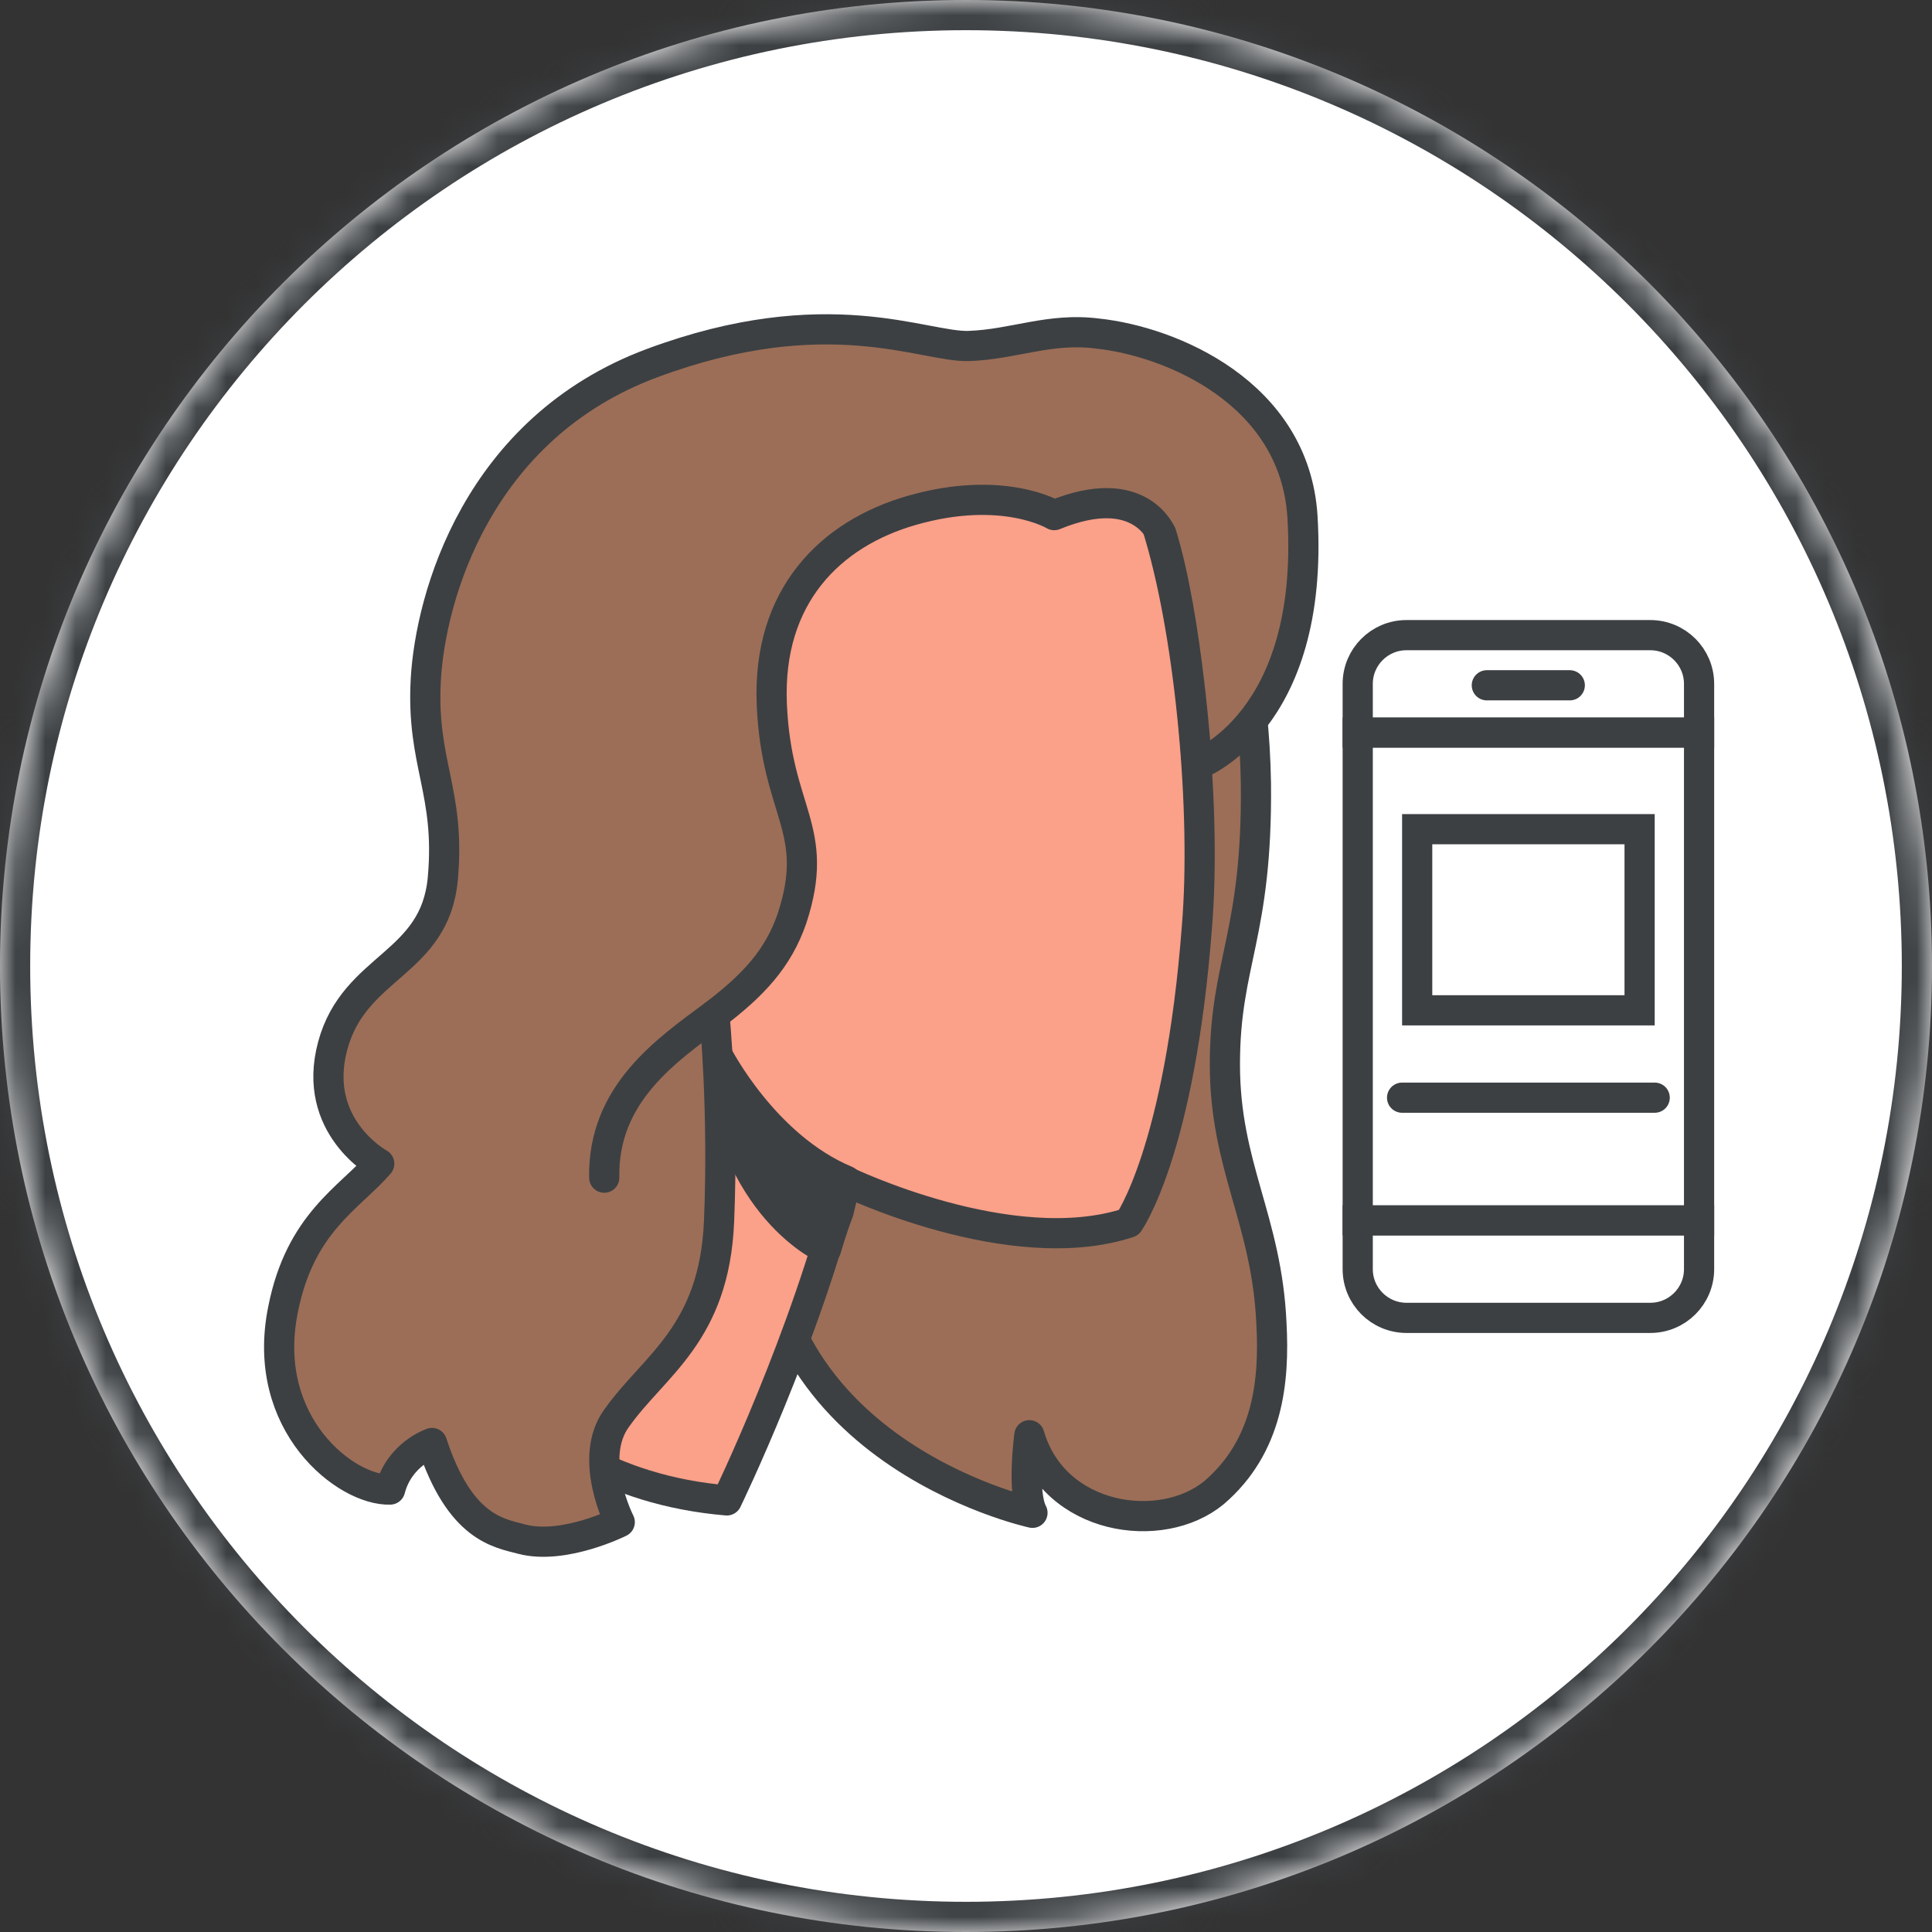
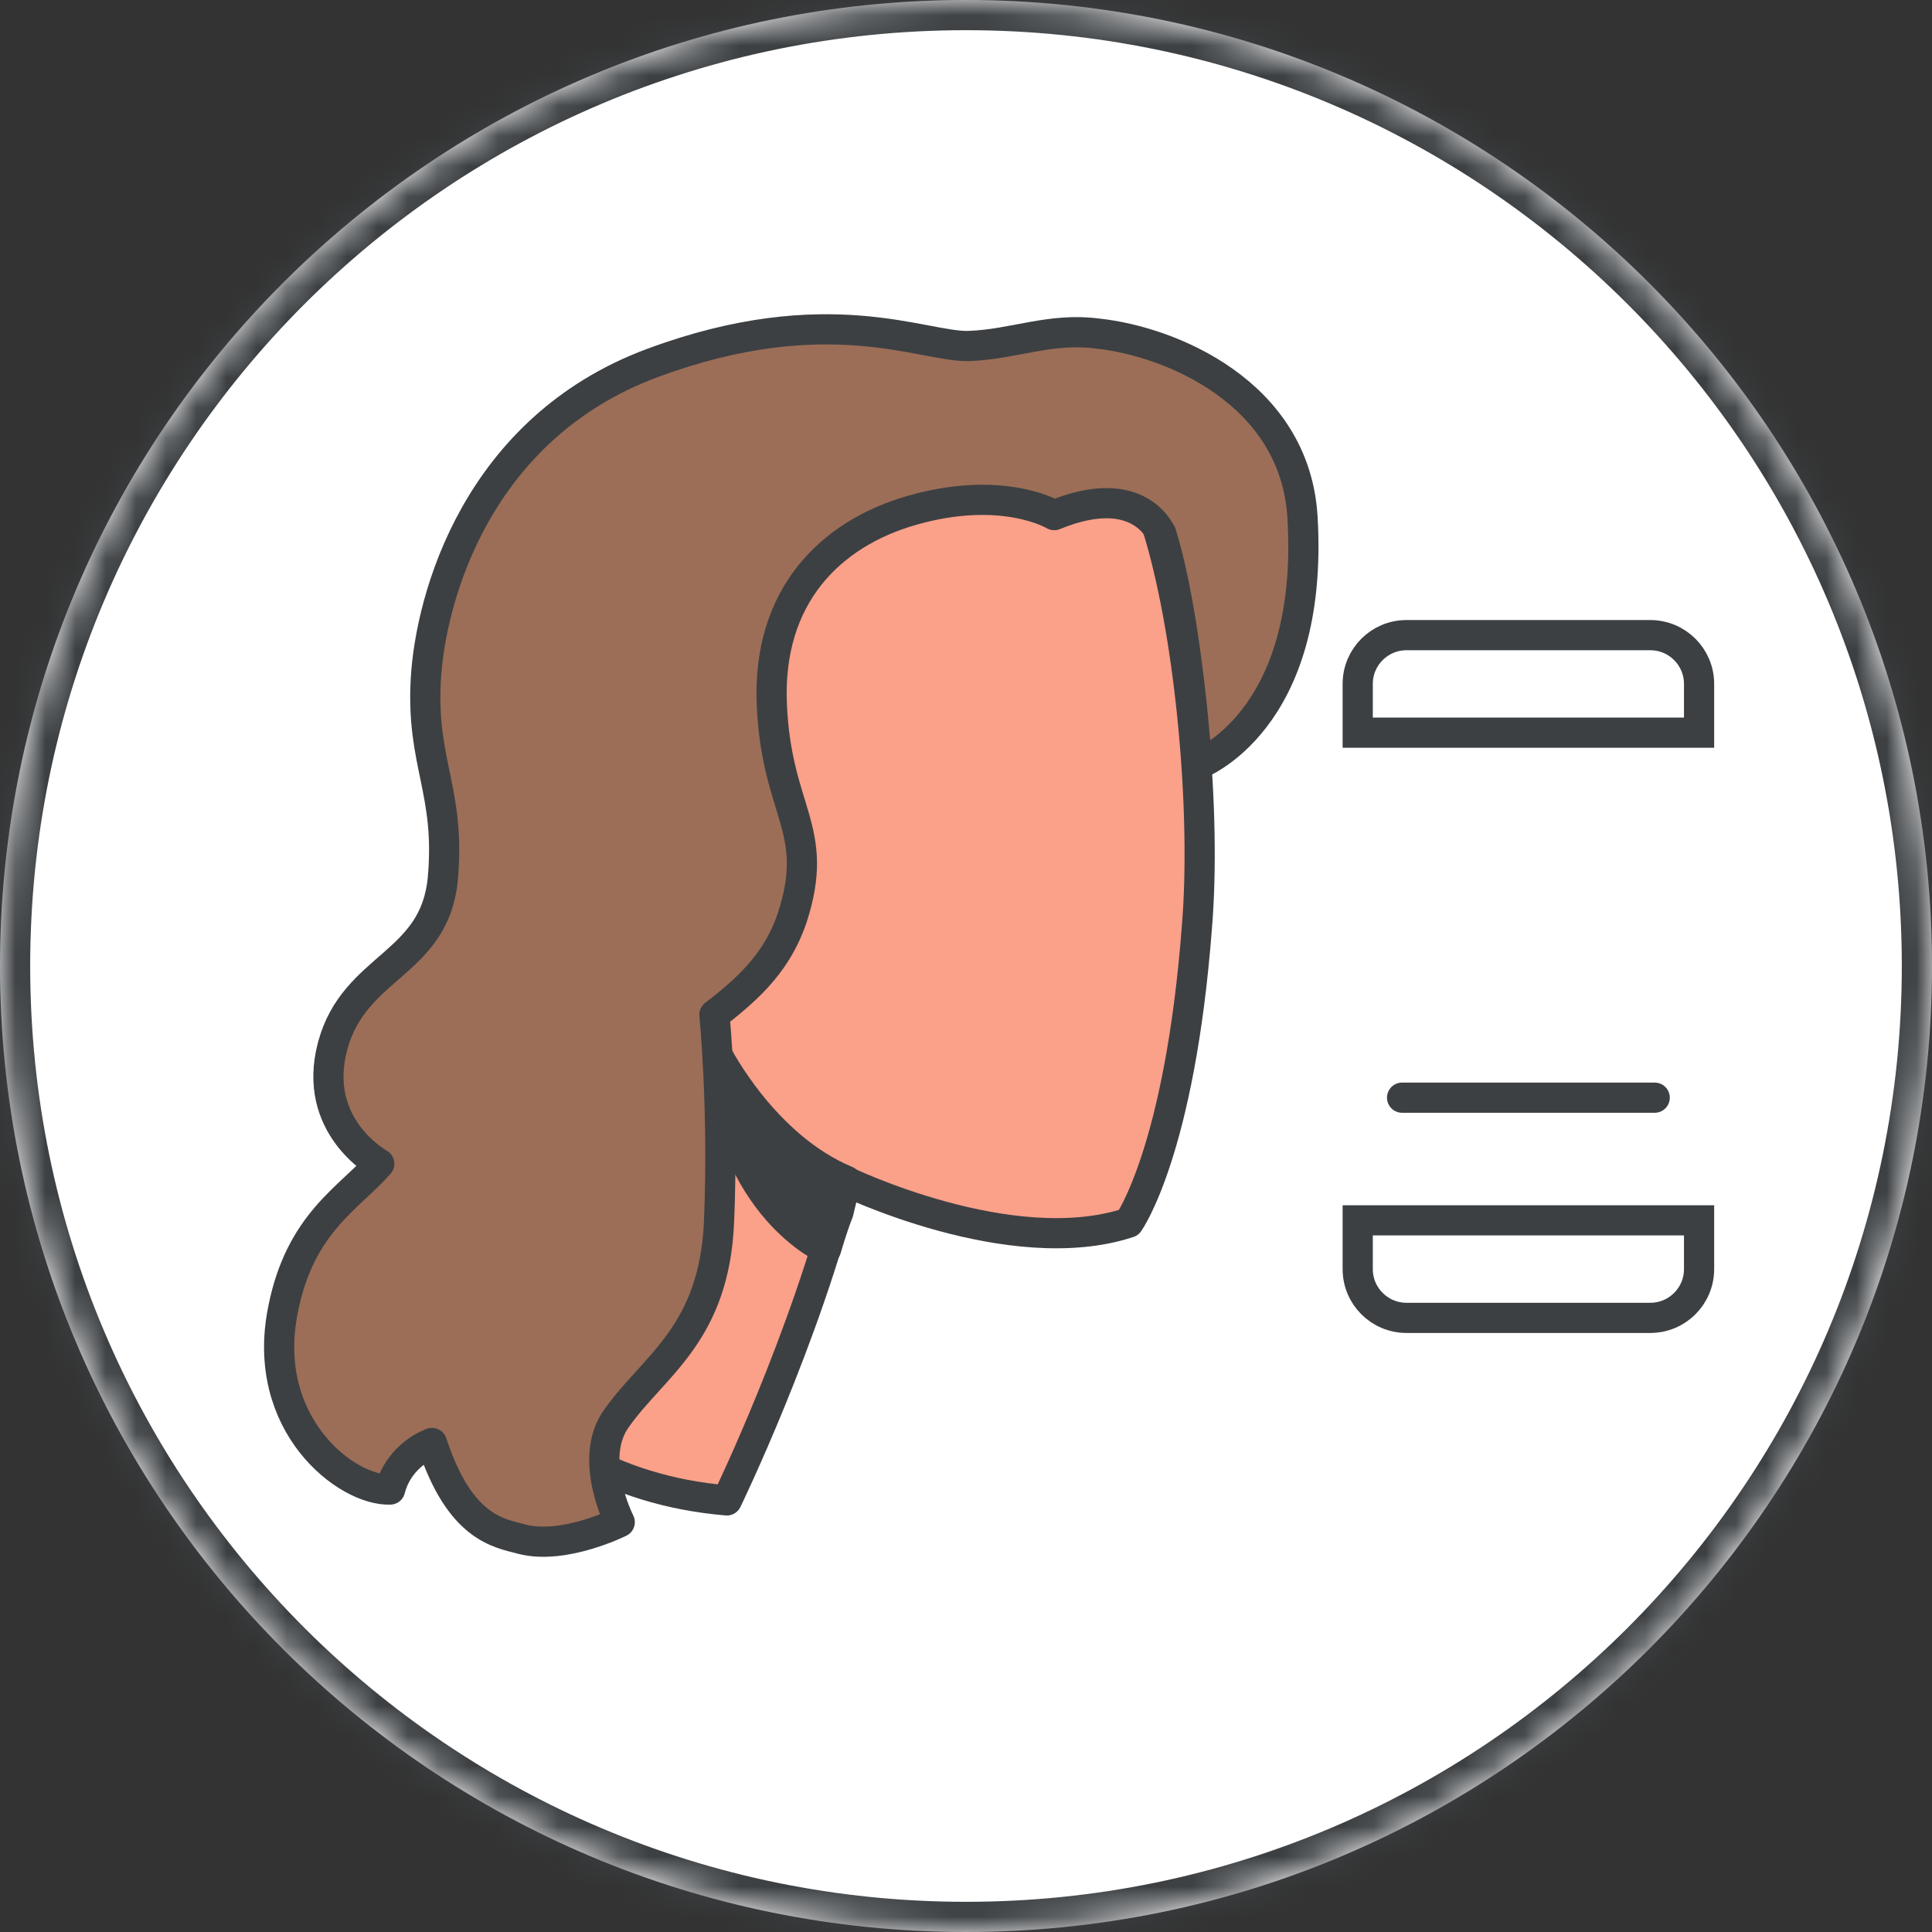
<svg xmlns="http://www.w3.org/2000/svg" width="64" height="64" viewBox="0 0 64 64" fill="none">
  <rect x="0" y="0" width="64" height="64" fill="#333333" stroke="none" />
  <g id="mobile-admin-circle-graphic-small" clip-path="url(#clip0_1116_1081)">
    <g id="background">
      <mask id="path-1-inside-1_1116_1081" fill="white">
        <path fill-rule="evenodd" clip-rule="evenodd" d="M32 64C49.673 64 64 49.673 64 32C64 14.327 49.673 0 32 0C14.327 0 0 14.327 0 32C0 49.673 14.327 64 32 64Z" />
      </mask>
      <path fill-rule="evenodd" clip-rule="evenodd" d="M32 64C49.673 64 64 49.673 64 32C64 14.327 49.673 0 32 0C14.327 0 0 14.327 0 32C0 49.673 14.327 64 32 64Z" fill="white" />
      <path d="M32 65C50.225 65 65 50.225 65 32H63C63 49.121 49.121 63 32 63V65ZM65 32C65 13.775 50.225 -1 32 -1V1C49.121 1 63 14.879 63 32H65ZM32 -1C13.775 -1 -1 13.775 -1 32H1C1 14.879 14.879 1 32 1V-1ZM-1 32C-1 50.225 13.775 65 32 65V63C14.879 63 1 49.121 1 32H-1Z" fill="#3C4043" mask="url(#path-1-inside-1_1116_1081)" />
    </g>
    <g id="Mobile device frame small">
      <path id="Path" d="M44.976 22.655C44.976 21.763 45.699 21.04 46.591 21.04H54.668C55.56 21.04 56.284 21.763 56.284 22.655V24.271H44.976V22.655Z" fill="white" stroke="#3C4043" />
      <path id="Path_2" d="M56.284 42.041C56.284 42.933 55.561 43.656 54.669 43.656H46.592C45.699 43.656 44.976 42.933 44.976 42.041V40.425H56.284V42.041Z" fill="white" stroke="#3C4043" />
-       <path id="Path_3" d="M49.253 22.701H52.001" stroke="#3C4043" stroke-linecap="round" stroke-linejoin="round" />
-       <rect id="Rectangle" x="44.976" y="24.271" width="11.308" height="16.154" fill="white" stroke="#3C4043" />
-       <rect id="Rectangle_2" x="46.946" y="27.468" width="7.368" height="6" stroke="#3C4043" />
      <path id="Line" d="M46.446 36.362H54.814" stroke="#3C4043" stroke-linecap="round" />
    </g>
    <g id="Group 2210">
-       <path id="Path_4" d="M39.137 16.344C39.137 16.344 41.501 19.428 41.604 25.956C41.655 30.993 40.576 31.867 40.576 35.259C40.576 38.652 41.964 40.399 42.118 43.843C42.221 45.745 42.015 47.904 40.216 49.446C38.468 50.885 34.922 50.371 34.099 47.544C34.099 47.544 33.842 49.446 34.202 50.114C34.202 50.114 24.231 47.956 25.413 38.498C26.595 29.04 33.996 14.545 33.996 14.545L39.137 16.344Z" fill="#9C6E57" stroke="#3C4043" stroke-linecap="round" stroke-linejoin="round" />
      <path id="Path_5" d="M24.077 49.703C24.077 49.703 26.698 44.306 27.983 39.115C27.983 39.115 33.483 41.788 37.39 40.502C37.39 40.502 39.086 38.138 39.651 30.685C39.96 26.933 39.446 21.227 38.418 17.732C37.287 13.774 33.432 11.101 27.11 12.078C18.526 13.363 14.568 18.092 16.161 26.265C18.012 35.979 17.035 35.979 14.054 42.25C14.105 42.25 16.213 49.035 24.077 49.703Z" fill="#FBA089" stroke="#3C4043" stroke-linecap="round" stroke-linejoin="round" />
      <path id="Path_6" d="M23.254 26.367C23.254 26.367 22.483 25.391 21.404 25.545C20.324 25.699 19.605 26.779 19.707 27.961C19.759 29.143 20.89 30.788 22.175 31.456" stroke="#3C4043" stroke-linecap="round" stroke-linejoin="round" />
      <path id="Path_7" d="M27.367 41.376C27.367 41.376 24.231 40.04 23.769 34.951C23.769 34.951 25.311 37.984 28.035 39.115C28.035 39.115 27.881 39.68 27.778 40.143C27.572 40.657 27.367 41.376 27.367 41.376Z" fill="#3C4043" stroke="#3C4043" stroke-linecap="round" stroke-linejoin="round" />
      <path id="Path_8" d="M34.922 17.064C34.922 17.064 33.226 16.036 30.193 16.91C27.52 17.68 25.413 19.736 25.567 23.335C25.721 26.933 27.212 27.447 26.235 30.428C25.773 31.764 24.951 32.638 23.666 33.615C23.666 33.615 23.974 36.699 23.82 40.451C23.666 44.203 21.661 45.231 20.427 46.979C19.451 48.315 20.53 50.423 20.53 50.423C20.53 50.423 18.68 51.348 17.292 50.988C16.521 50.783 15.236 50.628 14.31 47.801C14.31 47.801 13.231 48.161 12.923 49.343C11.483 49.395 8.605 47.184 9.376 43.381C9.941 40.502 11.586 39.68 12.563 38.549C12.563 38.549 10.301 37.316 11.021 34.643C11.741 31.97 14.413 31.97 14.67 29.091C14.927 26.213 13.951 25.288 14.105 22.512C14.259 19.788 15.801 14.185 21.609 12.026C27.418 9.868 30.605 11.512 32.095 11.461C33.586 11.41 34.768 10.844 36.361 11.05C38.777 11.307 42.889 13.003 43.146 17.115C43.558 23.951 39.651 25.339 39.651 25.339C39.651 25.339 39.343 20.508 38.469 17.68C38.469 17.732 37.801 15.881 34.922 17.064Z" fill="#9C6E57" stroke="#3C4043" stroke-linecap="round" stroke-linejoin="round" />
-       <path id="Path_9" d="M23.666 33.615C22.072 34.797 19.965 36.236 20.016 39.012" stroke="#3C4043" stroke-linecap="round" stroke-linejoin="round" />
    </g>
  </g>
  <defs>
    <clipPath id="clip0_1116_1081">
      <rect width="64" height="64" fill="white" />
    </clipPath>
  </defs>
</svg>